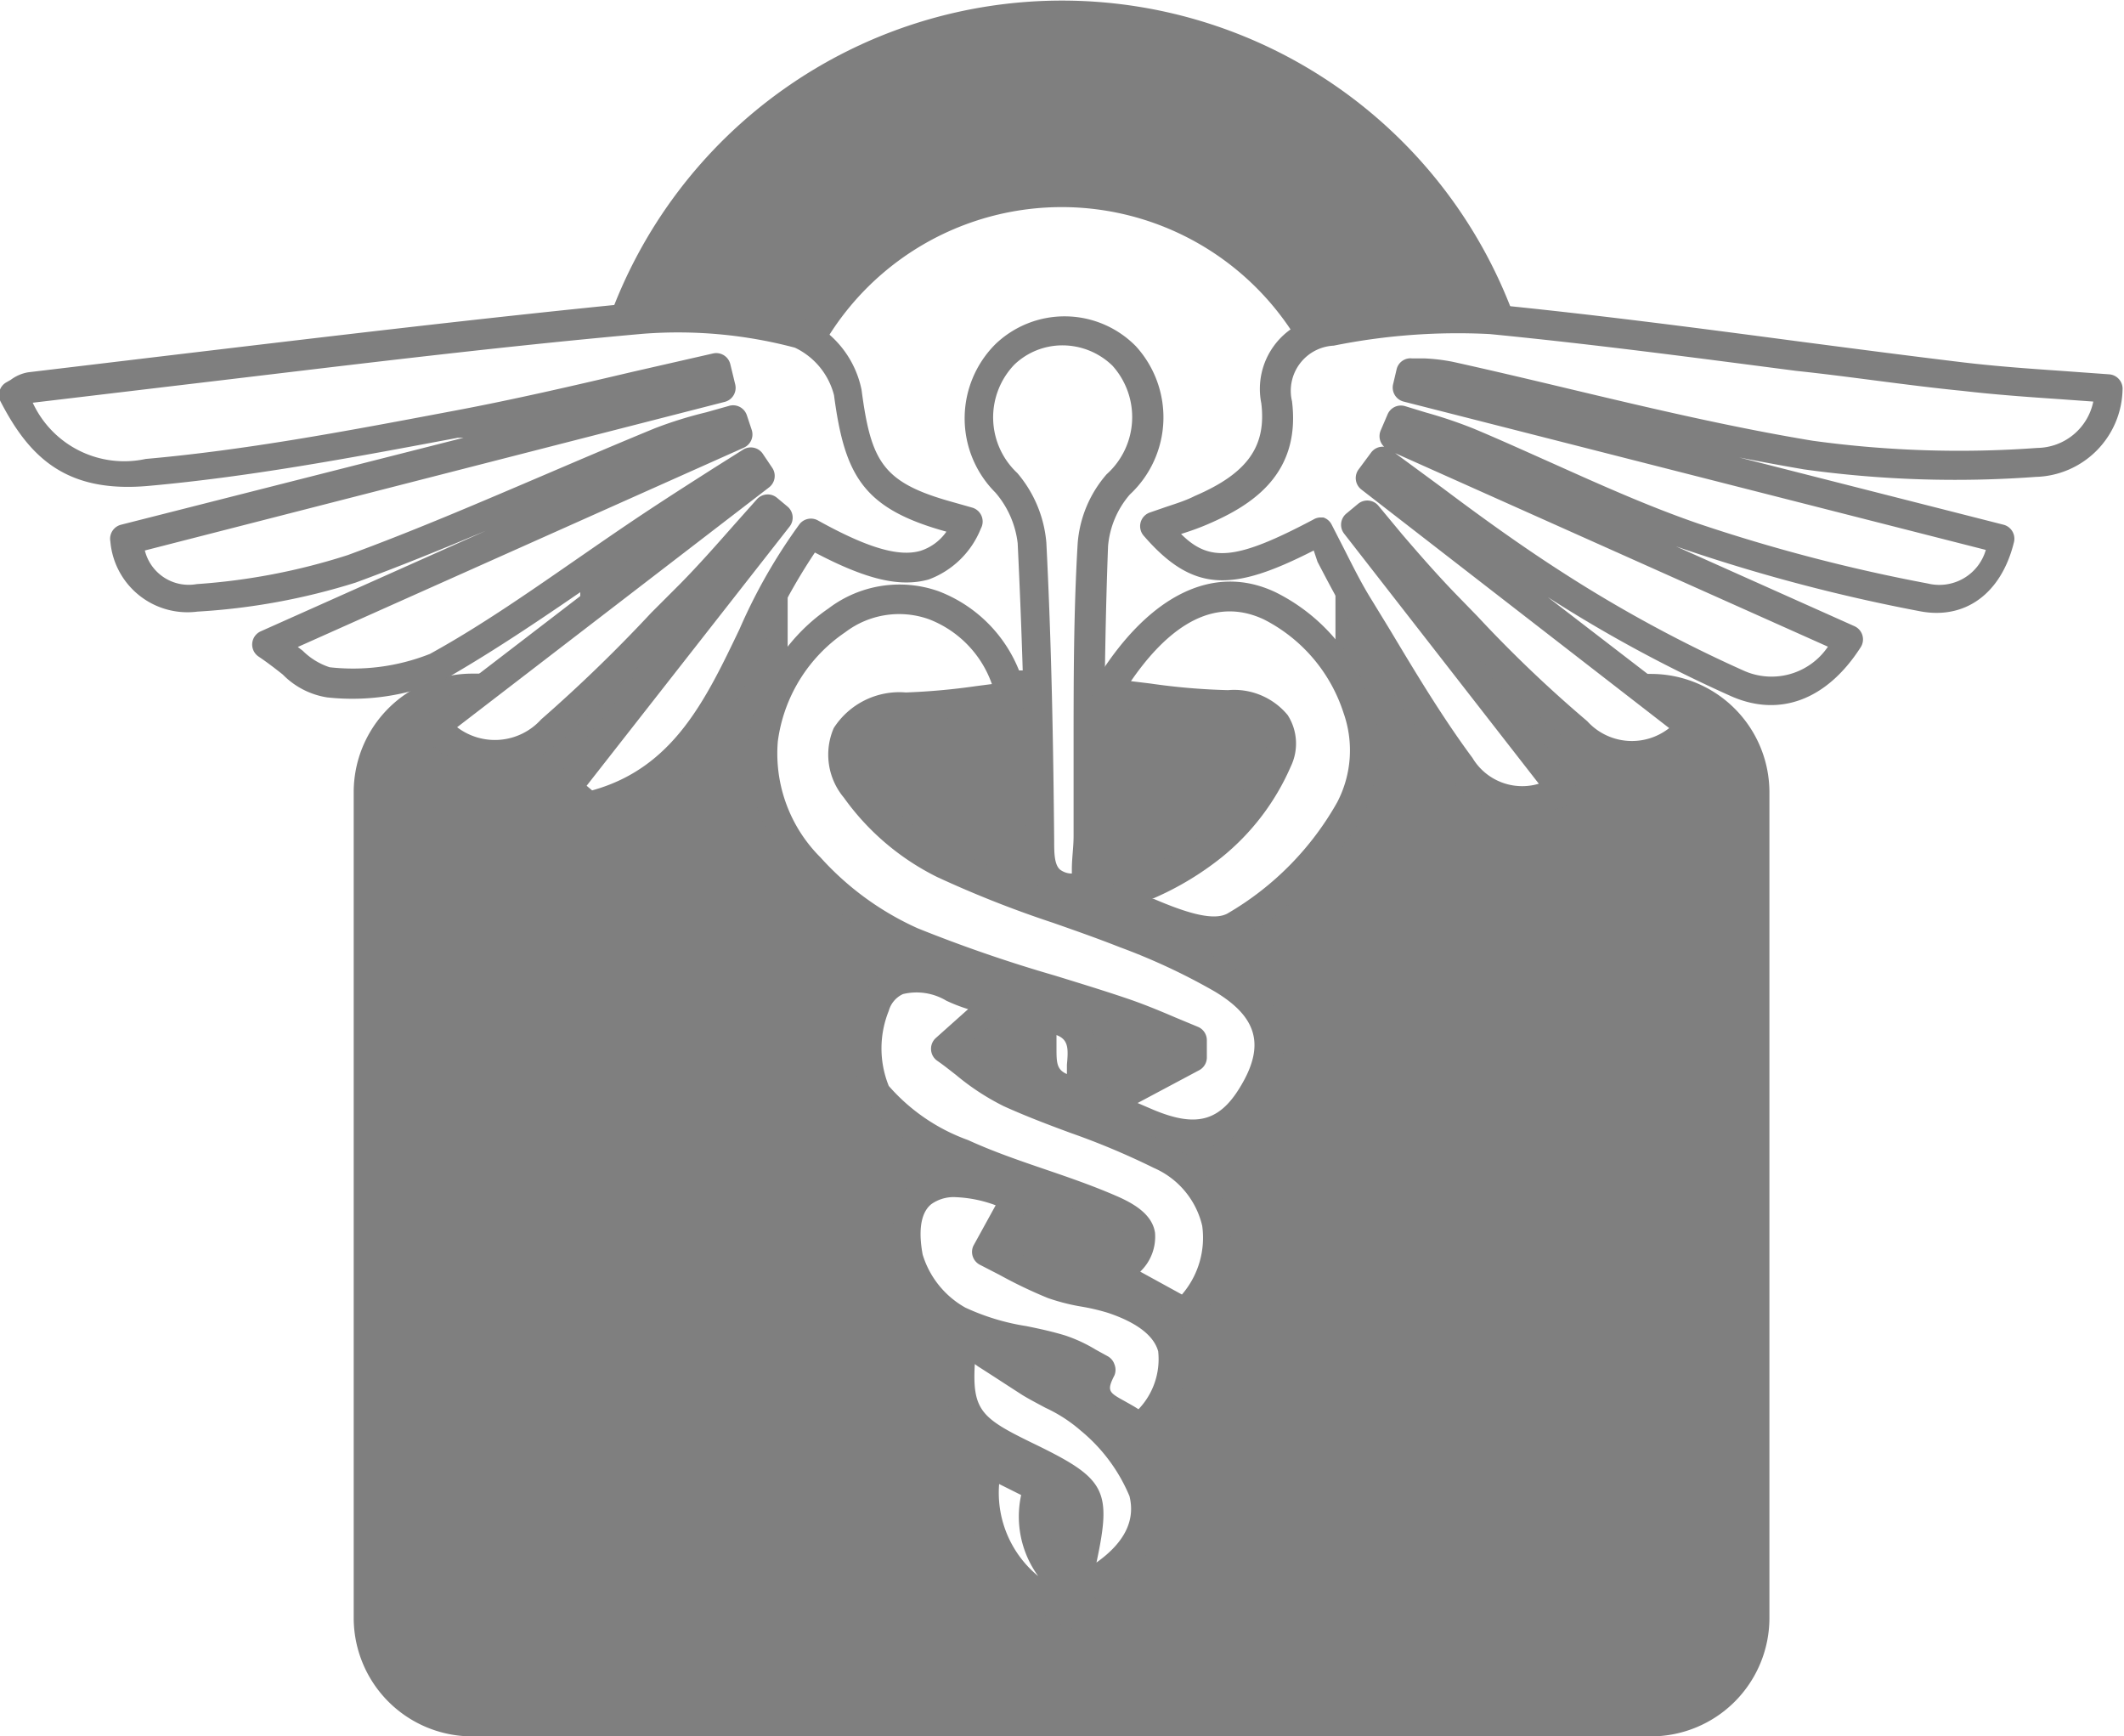
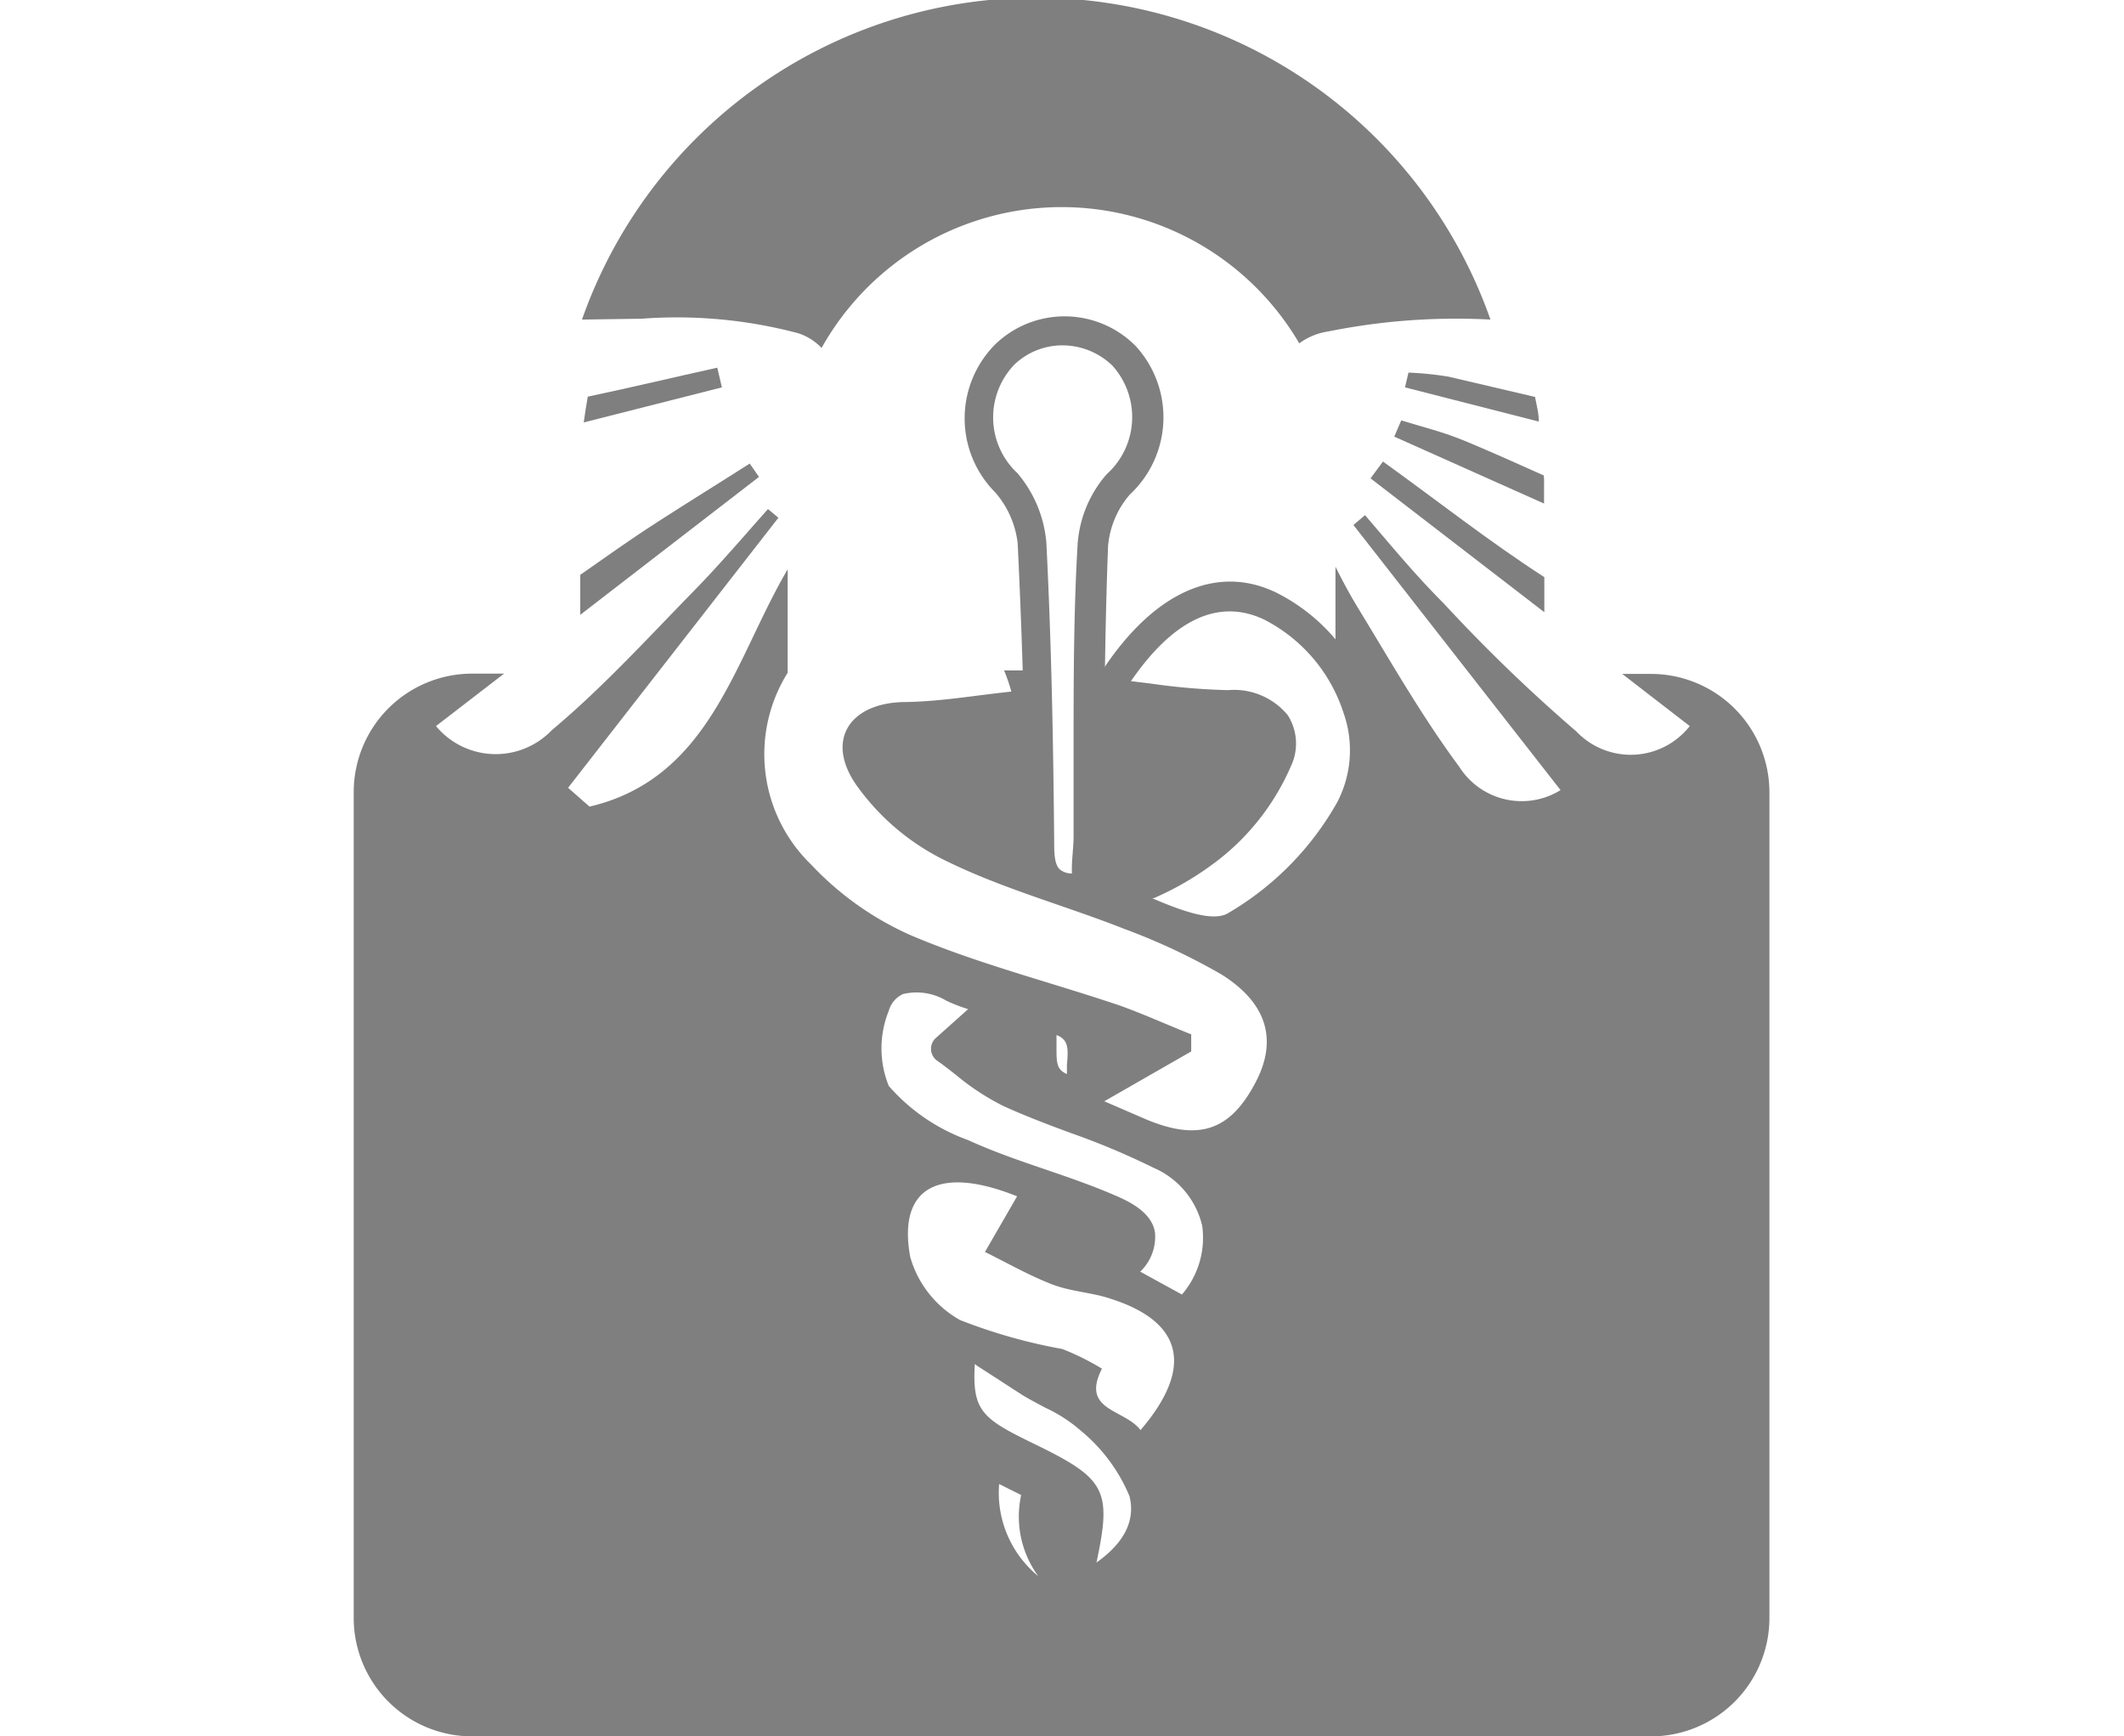
<svg xmlns="http://www.w3.org/2000/svg" viewBox="0 0 73.32 59.93">
  <defs>
    <style>.cls-1{fill:#7f7f7f;}</style>
  </defs>
  <title>privacy and secuity_1</title>
  <g id="Layer_2" data-name="Layer 2">
    <g id="Layer_37" data-name="Layer 37">
      <path class="cls-1" d="M26.2,16.46,25.88,16c-1.05.67-2.12,1.33-3.16,2s-1.8,1.22-2.69,1.84v1.38Z" />
-       <path class="cls-1" d="M22.15,11a16.33,16.33,0,0,1,5.4.5,1.92,1.92,0,0,1,.81.51,9.5,9.5,0,0,1,16.49-.16,2.25,2.25,0,0,1,1-.41,22.33,22.33,0,0,1,5.6-.41l.89.1a16.62,16.62,0,0,0-31.36,0Z" />
+       <path class="cls-1" d="M22.15,11a16.33,16.33,0,0,1,5.4.5,1.92,1.92,0,0,1,.81.51,9.5,9.5,0,0,1,16.49-.16,2.25,2.25,0,0,1,1-.41,22.33,22.33,0,0,1,5.6-.41a16.62,16.62,0,0,0-31.36,0Z" />
      <path class="cls-1" d="M53.29,16.41c-.87-.39-1.74-.78-2.62-1.15s-1.53-.51-2.3-.75l-.24.56,5.17,2.31v-.73C53.31,16.57,53.29,16.49,53.29,16.41Z" />
      <path class="cls-1" d="M50,13a11.26,11.26,0,0,0-1.38-.14l-.12.51,4.62,1.18c0-.29-.08-.57-.13-.85Z" />
-       <path class="cls-1" d="M25.26,14.51a25.86,25.86,0,0,0-2.5.75L20,16.41c0,.08,0,.16,0,.24v.79L25.43,15Z" />
      <path class="cls-1" d="M24.76,12.69c-1.49.33-3,.69-4.47,1-.05.29-.1.59-.14.89l4.77-1.21Z" />
      <path class="cls-1" d="M47.74,15.93l-.43.58,6,4.62V19.92C51.39,18.68,49.59,17.26,47.74,15.93Z" />
      <path class="cls-1" d="M57,23.26h-1l2.33,1.8a2.59,2.59,0,0,1-3.91.19,55.6,55.6,0,0,1-4.57-4.41c-1-1-1.82-2-2.73-3.06l-.4.34,7.15,9.15a2.55,2.55,0,0,1-3.5-.81c-1.29-1.74-2.37-3.64-3.5-5.49-.28-.46-.53-.93-.77-1.41V23a4.79,4.79,0,0,1,.41,4.89,10.8,10.8,0,0,1-4,4c-.94.52-2.62-.32-4-.94a17.87,17.87,0,0,0,3.23-1.8,7.82,7.82,0,0,0,2.26-3c.45-1.19-.27-1.94-1.7-1.95s-2.6-.24-4.2-.4c.14-.24.29-.45.44-.66h-1c0,1.88,0,3.77-.07,5.65,0,.57-.07,1.14-.1,1.71-1.39.14-1.57-.57-1.58-1.6q0-2.88-.11-5.76H34.66a5.39,5.39,0,0,1,.25.73c-1.24.13-2.43.34-3.63.36-1.91,0-2.81,1.28-1.73,2.85a8.14,8.14,0,0,0,3,2.58c2,1,4.18,1.58,6.26,2.4a21.93,21.93,0,0,1,3.35,1.57c1.6,1,1.95,2.29,1.17,3.75-.87,1.65-1.95,2-3.73,1.27l-1.48-.64,3-1.72,0-.59c-.83-.33-1.64-.7-2.48-1-2.4-.81-4.87-1.43-7.2-2.42A10.61,10.61,0,0,1,28,29.84a5.3,5.3,0,0,1-.81-6.62V19.65c-1.84,3.13-2.67,7.21-6.84,8.19l-.74-.65,7.26-9.32-.36-.3c-.89,1-1.74,2-2.67,2.94-1.56,1.6-3.08,3.26-4.79,4.69a2.68,2.68,0,0,1-4-.14l2.35-1.81H16.29a4.09,4.09,0,0,0-4.08,4.08V55.86a4.09,4.09,0,0,0,4.08,4.07H57a4.09,4.09,0,0,0,4.08-4.07V27.33A4.09,4.09,0,0,0,57,23.26ZM37.4,37.7c-2.13-.25-1.05-1.61-1.61-2.61C38.06,35.26,37.11,36.65,37.4,37.7ZM34.1,50.46l1.73.86c-.66,2.13.78,3.29,2,4.58C35.1,55.27,33.52,53,34.1,50.46Zm3.4,4.3a2.18,2.18,0,0,1-.17-.8c.52-2.41.45-2.56-1.9-3.7S33,48.79,33.21,46.2c.91.6,1.62,1.08,2.36,1.55A11.7,11.7,0,0,1,37.65,49a6.12,6.12,0,0,1,1.82,2.5C39.8,52.83,39,53.91,37.5,54.76Zm1.87-5.4c-.54-.73-2.08-.66-1.33-2.12a8.69,8.69,0,0,0-1.37-.68,18.7,18.7,0,0,1-3.53-1,3.63,3.63,0,0,1-1.72-2.18c-.44-2.41,1-3.17,3.69-2.09L34,43.21c.77.38,1.52.81,2.32,1.12.65.25,1.38.28,2,.49C40.83,45.61,41.23,47.19,39.37,49.36Zm1.55-4L38.52,44c1.26-1.1,1.25-1.67-.14-2.27-1.67-.72-3.46-1.18-5.11-1.93a7,7,0,0,1-2.95-2,3.89,3.89,0,0,1-.11-3c.43-1.2,1.58-1.16,2.68-.63a12.26,12.26,0,0,0,1.52.51L32.65,36.2a14.59,14.59,0,0,0,2.2,1.52c1.71.78,3.55,1.29,5.21,2.15C42.35,41.07,42.66,43.37,40.92,45.32Z" />
-       <path class="cls-1" d="M52.53,28.13A3.05,3.05,0,0,1,50,26.75c-1.06-1.43-2-3-2.88-4.47l-.64-1.06c-.36-.6-.68-1.22-1-1.83L45.35,19c-2.77,1.41-4.14,1.49-5.87-.51a.5.5,0,0,1,.21-.8l.55-.19c.36-.12.71-.23,1-.38,1.82-.78,2.48-1.71,2.3-3.2a2.52,2.52,0,0,1,2.18-3,22.8,22.8,0,0,1,5.73-.42c3.55.35,7.14.82,10.61,1.28,1.91.25,3.82.5,5.73.73,1.1.13,2.2.21,3.36.29l1.66.12a.5.5,0,0,1,.46.54,3.08,3.08,0,0,1-3,3,37.86,37.86,0,0,1-8-.26q-1.11-.19-2.23-.41l9.12,2.32a.5.5,0,0,1,.36.61c-.44,1.78-1.7,2.69-3.28,2.37a60.11,60.11,0,0,1-8-2.1l-.38-.13,6.15,2.75a.5.5,0,0,1,.22.73c-1.16,1.81-2.79,2.43-4.47,1.69a47.8,47.8,0,0,1-6.33-3.42l5.2,4a.5.5,0,0,1,.07.73,3.07,3.07,0,0,1-4.6.24,38.84,38.84,0,0,1-3.28-3.08L54.34,27a.5.5,0,0,1-.17.76A3.72,3.72,0,0,1,52.53,28.13Zm-7-10.27.15,0a.49.49,0,0,1,.29.25l.42.82c.3.59.6,1.2.95,1.76L48,21.77c.88,1.47,1.8,3,2.83,4.39a2,2,0,0,0,2.29.89L46.4,18.42a.5.5,0,0,1,.07-.69l.41-.34a.5.5,0,0,1,.69.05l.83,1c.6.7,1.23,1.42,1.87,2.08l.73.75a44.46,44.46,0,0,0,3.79,3.62,2.08,2.08,0,0,0,2.83.24L47,16.9a.5.5,0,0,1-.1-.7l.43-.58a.5.5,0,0,1,.45-.2.5.5,0,0,1-.12-.56l.24-.56a.5.5,0,0,1,.61-.28l.72.22a15.82,15.82,0,0,1,1.63.55c.91.38,1.81.79,2.71,1.19,1.65.74,3.36,1.51,5.08,2.1a59.05,59.05,0,0,0,7.9,2.06,1.67,1.67,0,0,0,2-1.16l-20.1-5.12a.5.5,0,0,1-.36-.6l.12-.51a.49.49,0,0,1,.53-.38l.42,0a6.4,6.4,0,0,1,1,.12c1.31.29,2.62.6,3.92.91,2.77.66,5.64,1.34,8.48,1.81a37.07,37.07,0,0,0,7.77.25,2,2,0,0,0,1.93-1.6l-1.11-.08c-1.18-.08-2.29-.16-3.41-.29C65.81,13.3,63.9,13,62,12.8c-3.46-.45-7-.92-10.58-1.27a21.62,21.62,0,0,0-5.38.4,1.56,1.56,0,0,0-1.44,1.92c.31,2.52-1.39,3.59-2.9,4.24-.3.13-.61.24-.93.34,1,1,1.94.89,4.57-.5A.5.5,0,0,1,45.57,17.86Zm2.63-2.22,1.66,1.22c1.33,1,2.72,2,4.14,2.91a47,47,0,0,0,6.26,3.39,2.35,2.35,0,0,0,2.88-.84Z" />
-       <path class="cls-1" d="M20.3,28.33a.5.5,0,0,1-.33-.12l-.74-.65a.5.5,0,0,1-.07-.68l3.5-4.49a45.9,45.9,0,0,1-3.34,3.2,3.16,3.16,0,0,1-4.69-.17.5.5,0,0,1,.05-.74l7.05-5.41L20.67,20c-1.73,1.19-3.52,2.42-5.38,3.48a8,8,0,0,1-4,.59,2.74,2.74,0,0,1-1.53-.79c-.24-.19-.51-.4-.82-.61A.5.5,0,0,1,9,21.79l7.77-3.47c-1.48.62-3,1.24-4.5,1.79a22.6,22.6,0,0,1-5.46,1,2.67,2.67,0,0,1-3-2.42.5.5,0,0,1,.37-.58l11.82-3-.2,0-.37.07c-3.36.63-6.84,1.28-10.3,1.59-2.86.26-4.12-1-5.11-2.91a.5.5,0,0,1,.21-.67l.14-.08a1.39,1.39,0,0,1,.6-.26l4.93-.59c5.3-.63,10.78-1.29,16.18-1.82a16.61,16.61,0,0,1,5.57.51,3.43,3.43,0,0,1,2.09,2.5c.33,2.5.73,3.21,3.15,3.88l.67.19a.5.5,0,0,1,.3.72A3.1,3.1,0,0,1,32.06,20c-1,.28-2.16,0-3.93-.93a20.47,20.47,0,0,0-1.7,3.1c-1.26,2.64-2.57,5.37-6,6.18Zm-.05-1.21.19.16c2.79-.77,3.91-3.1,5.09-5.57a19,19,0,0,1,2.07-3.62.5.5,0,0,1,.63-.13c1.71.95,2.8,1.27,3.55,1.05a1.74,1.74,0,0,0,.89-.66h0c-2.87-.79-3.51-1.92-3.88-4.71A2.5,2.5,0,0,0,27.44,12a15.71,15.71,0,0,0-5.24-.48C16.81,12,11.34,12.69,6,13.32l-4.87.58a3.48,3.48,0,0,0,3.9,1.94c3.41-.3,6.87-.95,10.21-1.58l.37-.07c2.09-.39,4.2-.88,6.24-1.36l2.76-.63a.5.5,0,0,1,.6.37l.17.7a.5.5,0,0,1-.36.6L5,19a1.56,1.56,0,0,0,1.79,1.16,21.84,21.84,0,0,0,5.21-1c2.32-.85,4.64-1.85,6.89-2.81,1.24-.53,2.48-1.06,3.72-1.57a14.22,14.22,0,0,1,1.77-.55l.78-.22a.5.5,0,0,1,.62.32l.17.51a.5.5,0,0,1-.27.61l-15.4,6.88.17.13a2.35,2.35,0,0,0,.93.57,7.22,7.22,0,0,0,3.46-.46c1.82-1,3.59-2.25,5.3-3.43.78-.54,1.55-1.07,2.34-1.59s1.45-.94,2.17-1.4l1-.63a.5.5,0,0,1,.68.14l.33.49a.5.5,0,0,1-.11.67L15.78,25.1a2.15,2.15,0,0,0,2.9-.27,51.66,51.66,0,0,0,3.8-3.68l1-1c.63-.64,1.24-1.33,1.83-2l.82-.92a.5.5,0,0,1,.69-.05l.36.3a.5.5,0,0,1,.08.69Z" />
-       <path class="cls-1" d="M41.19,39.64a4.57,4.57,0,0,1-1.74-.41l-.89-.38-.6-.26a.5.5,0,0,1,0-.89l2.72-1.55L40.2,36c-.55-.23-1.11-.46-1.67-.65-.8-.27-1.6-.52-2.41-.76a50.3,50.3,0,0,1-4.82-1.67,11.09,11.09,0,0,1-3.7-2.69,6.11,6.11,0,0,1-1.73-4.73A6.38,6.38,0,0,1,28.6,21a4.05,4.05,0,0,1,3.81-.59,4.85,4.85,0,0,1,3,3.49.5.5,0,0,1-.43.62l-1.13.13a23.81,23.81,0,0,1-2.54.22,1.79,1.79,0,0,0-1.62.68A1.38,1.38,0,0,0,30,26.91a7.66,7.66,0,0,0,2.84,2.41,36.81,36.81,0,0,0,3.89,1.54c.78.27,1.56.55,2.33.85a22.3,22.3,0,0,1,3.43,1.61c1.78,1.08,2.27,2.69,1.36,4.42A2.94,2.94,0,0,1,41.19,39.64Zm-1.92-1.57.56.24c1.54.64,2.35.37,3.1-1s.35-2.28-1-3.09a21.52,21.52,0,0,0-3.28-1.53c-.76-.3-1.53-.57-2.3-.84a37.51,37.51,0,0,1-4-1.58,8.7,8.7,0,0,1-3.22-2.74,2.31,2.31,0,0,1-.35-2.4,2.69,2.69,0,0,1,2.49-1.23,22.78,22.78,0,0,0,2.43-.22l.54-.07a3.72,3.72,0,0,0-2.18-2.24,3.07,3.07,0,0,0-2.88.45,5.4,5.4,0,0,0-2.33,3.77,5.06,5.06,0,0,0,1.47,4,10.07,10.07,0,0,0,3.36,2.45,49.51,49.51,0,0,0,4.73,1.63c.81.25,1.63.5,2.43.77.6.2,1.18.44,1.74.68l.77.32a.5.5,0,0,1,.31.45l0,.59a.5.5,0,0,1-.25.45Z" />
      <path class="cls-1" d="M37.15,31.14a1.74,1.74,0,0,1-1.21-.39A2.24,2.24,0,0,1,35.4,29c0-3.23-.1-6.71-.27-10.25A3.25,3.25,0,0,0,34.36,17a3.62,3.62,0,0,1,0-5.12,3.45,3.45,0,0,1,4.85.07A3.64,3.64,0,0,1,39,17.07a3.13,3.13,0,0,0-.75,1.78c-.09,2.35-.12,4.74-.14,7.06,0,1,0,2,0,3,0,.4,0,.8-.06,1.2l0,.53a.5.5,0,0,1-.45.47Zm.33-.52h0Zm-.78-18.7a2.4,2.4,0,0,0-1.68.66,2.63,2.63,0,0,0,.1,3.75,4.25,4.25,0,0,1,1,2.4c.18,3.56.24,7,.27,10.29,0,.4,0,.83.21,1a.68.68,0,0,0,.4.13V30c0-.38.06-.76.06-1.14,0-1,0-2,0-3,0-2.32,0-4.73.14-7.09a4.1,4.1,0,0,1,1-2.4,2.65,2.65,0,0,0,.2-3.75A2.48,2.48,0,0,0,36.69,11.92Z" />
      <path class="cls-1" d="M41.91,32.62a8.69,8.69,0,0,1-3.16-1l-.36-.16a.5.5,0,0,1,0-.9c.34-.18.69-.35,1-.52a9.46,9.46,0,0,0,2.1-1.22,7.27,7.27,0,0,0,2.12-2.75.94.94,0,0,0,0-.84,1.5,1.5,0,0,0-1.24-.43,23.54,23.54,0,0,1-2.81-.24l-1.44-.17a.5.5,0,0,1-.38-.75c1.83-3.07,4.13-4.24,6.31-3.19a6.46,6.46,0,0,1,3.27,3.83,4.85,4.85,0,0,1-.3,3.87,11.29,11.29,0,0,1-4.17,4.22A1.93,1.93,0,0,1,41.91,32.62ZM39.77,31c1,.43,2.07.82,2.6.53a10.26,10.26,0,0,0,3.79-3.84,3.87,3.87,0,0,0,.22-3.08,5.52,5.52,0,0,0-2.75-3.23c-2-.94-3.6.69-4.59,2.13l.66.08a22.48,22.48,0,0,0,2.69.23,2.4,2.4,0,0,1,2.06.86,1.82,1.82,0,0,1,.11,1.77,8.26,8.26,0,0,1-2.4,3.15A10.36,10.36,0,0,1,39.83,31Z" />
      <path class="cls-1" d="M40.92,45.82a.49.49,0,0,1-.24-.06l-2.4-1.32a.5.5,0,0,1-.09-.81c.77-.67.76-.9.75-.93s0-.19-.76-.51-1.6-.62-2.39-.89-1.83-.63-2.72-1A7.38,7.38,0,0,1,29.91,38a4.36,4.36,0,0,1-.16-3.49,1.9,1.9,0,0,1,1-1.17,2.88,2.88,0,0,1,2.32.25,6.78,6.78,0,0,0,1,.35l.45.14a.5.5,0,0,1,.18.84l-1.32,1.21.2.15a7.49,7.49,0,0,0,1.42,1c.72.33,1.49.62,2.24.9a26.65,26.65,0,0,1,3,1.26,3.91,3.91,0,0,1,2.19,2.7,4.19,4.19,0,0,1-1.19,3.52A.5.5,0,0,1,40.92,45.82Zm-1.56-1.93,1.44.79a3,3,0,0,0,.7-2.37,2.9,2.9,0,0,0-1.67-2,25.83,25.83,0,0,0-2.88-1.21c-.76-.28-1.55-.58-2.3-.92A8.35,8.35,0,0,1,33,37.1c-.22-.17-.43-.34-.65-.49a.5.5,0,0,1-.21-.38.5.5,0,0,1,.16-.4l1.12-1a5.77,5.77,0,0,1-.75-.29,2,2,0,0,0-1.5-.23.9.9,0,0,0-.49.58,3.46,3.46,0,0,0,0,2.59,6.59,6.59,0,0,0,2.74,1.87c.85.39,1.75.7,2.63,1s1.66.57,2.47.92c.58.25,1.25.62,1.35,1.27A1.66,1.66,0,0,1,39.36,43.89Z" />
-       <path class="cls-1" d="M39.37,49.86h0a.5.5,0,0,1-.38-.2,1.81,1.81,0,0,0-.57-.4c-.47-.26-1.31-.71-1-1.79l0,0a4.36,4.36,0,0,0-.85-.41c-.4-.12-.83-.21-1.24-.3A8.71,8.71,0,0,1,32.89,46a4.12,4.12,0,0,1-2-2.53c-.29-1.55.2-2.32.65-2.69s1.63-.79,3.72.05a.5.5,0,0,1,.25.71L34.73,43l.23.12a14.92,14.92,0,0,0,1.58.74,6.1,6.1,0,0,0,1,.25,8.05,8.05,0,0,1,1,.24,3.25,3.25,0,0,1,2.39,2c.27,1-.13,2.09-1.2,3.34A.5.5,0,0,1,39.37,49.86ZM33,41.32a1.33,1.33,0,0,0-.85.24c-.45.36-.41,1.15-.3,1.74a3.15,3.15,0,0,0,1.47,1.83,7.86,7.86,0,0,0,2.11.64c.45.09.9.19,1.33.32a5.14,5.14,0,0,1,1.06.49l.4.22a.5.5,0,0,1,.25.29.5.5,0,0,1,0,.38c-.28.55-.19.59.39.91.14.08.29.16.44.26a2.5,2.5,0,0,0,.68-2c-.19-.69-1.05-1.1-1.74-1.33a7.17,7.17,0,0,0-.89-.21,7,7,0,0,1-1.18-.3A16,16,0,0,1,34.5,44l-.68-.35A.5.5,0,0,1,33.6,43l.77-1.4A4.44,4.44,0,0,0,33,41.32Z" />
      <path class="cls-1" d="M37.5,55.26a.5.5,0,0,1-.49-.39c0-.08,0-.16-.07-.24a1.44,1.44,0,0,1-.1-.78c.46-2.13.46-2.13-1.63-3.14-2.43-1.18-2.75-1.77-2.5-4.56a.5.5,0,0,1,.77-.37l.82.54c.55.36,1,.69,1.53,1,.23.14.47.27.71.39a5.9,5.9,0,0,1,1.46,1,6.5,6.5,0,0,1,2,2.73c.25,1,.07,2.45-2.2,3.78A.5.5,0,0,1,37.5,55.26Zm-3.85-8.18c-.09,1.6.23,1.87,2,2.73,2.52,1.22,2.74,1.59,2.2,4.12,1-.71,1.34-1.48,1.14-2.29a5.83,5.83,0,0,0-1.68-2.26,5.1,5.1,0,0,0-1.22-.79c-.26-.14-.53-.28-.78-.43-.5-.32-1-.65-1.55-1Z" />
      <path class="cls-1" d="M37.88,56.41h-.11c-3.1-.7-4.8-3.19-4.16-6a.5.5,0,0,1,.71-.34l1.73.86a.5.5,0,0,1,.25.6c-.51,1.64.45,2.6,1.56,3.72l.37.37a.5.5,0,0,1-.36.85Zm-3.39-5.19a3.72,3.72,0,0,0,1.35,3.18,3.49,3.49,0,0,1-.59-2.8Z" />
      <path class="cls-1" d="M37.4,38.2h-.06c-1.85-.21-1.86-1.3-1.86-2a1.78,1.78,0,0,0-.13-.84.5.5,0,0,1,.47-.74c2.13.16,2.06,1.4,2,2.21a2.64,2.64,0,0,0,0,.77.5.5,0,0,1-.48.63Zm-.93-2.49c0,.16,0,.31,0,.46,0,.49,0,.75.36.9,0-.11,0-.22,0-.32C36.88,36.19,36.89,35.88,36.46,35.72Z" />
    </g>
  </g>
</svg>